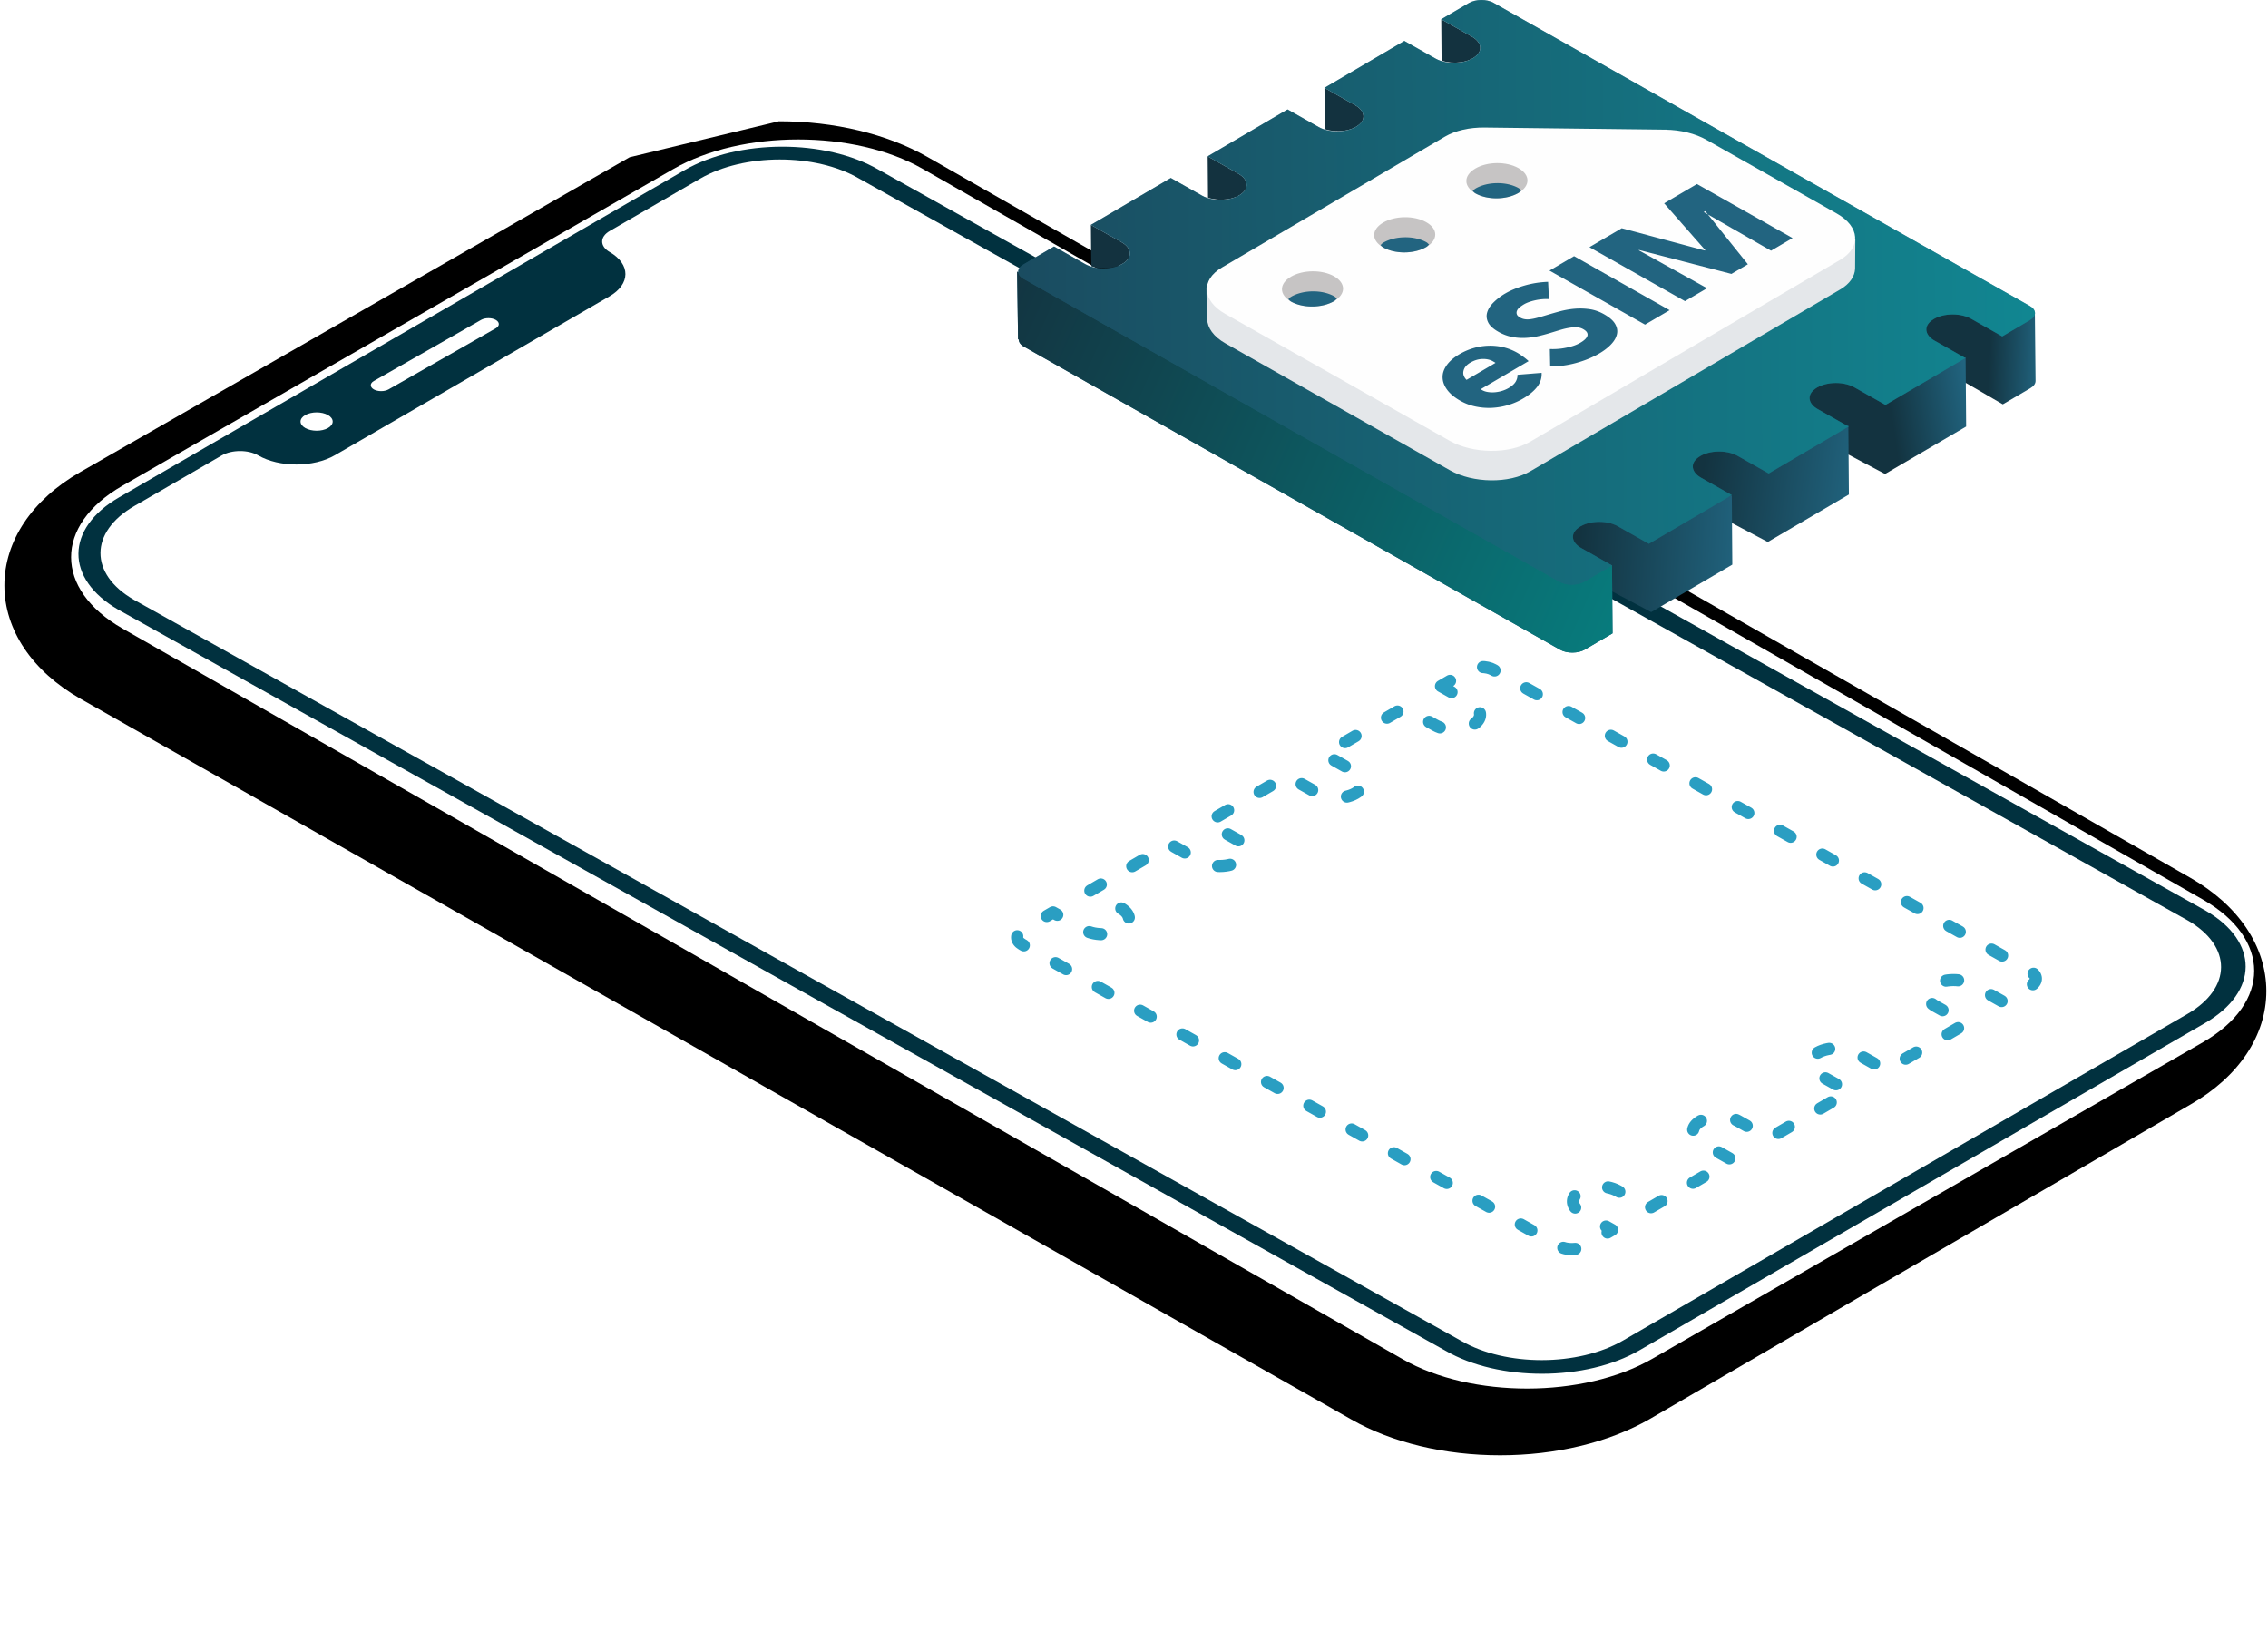
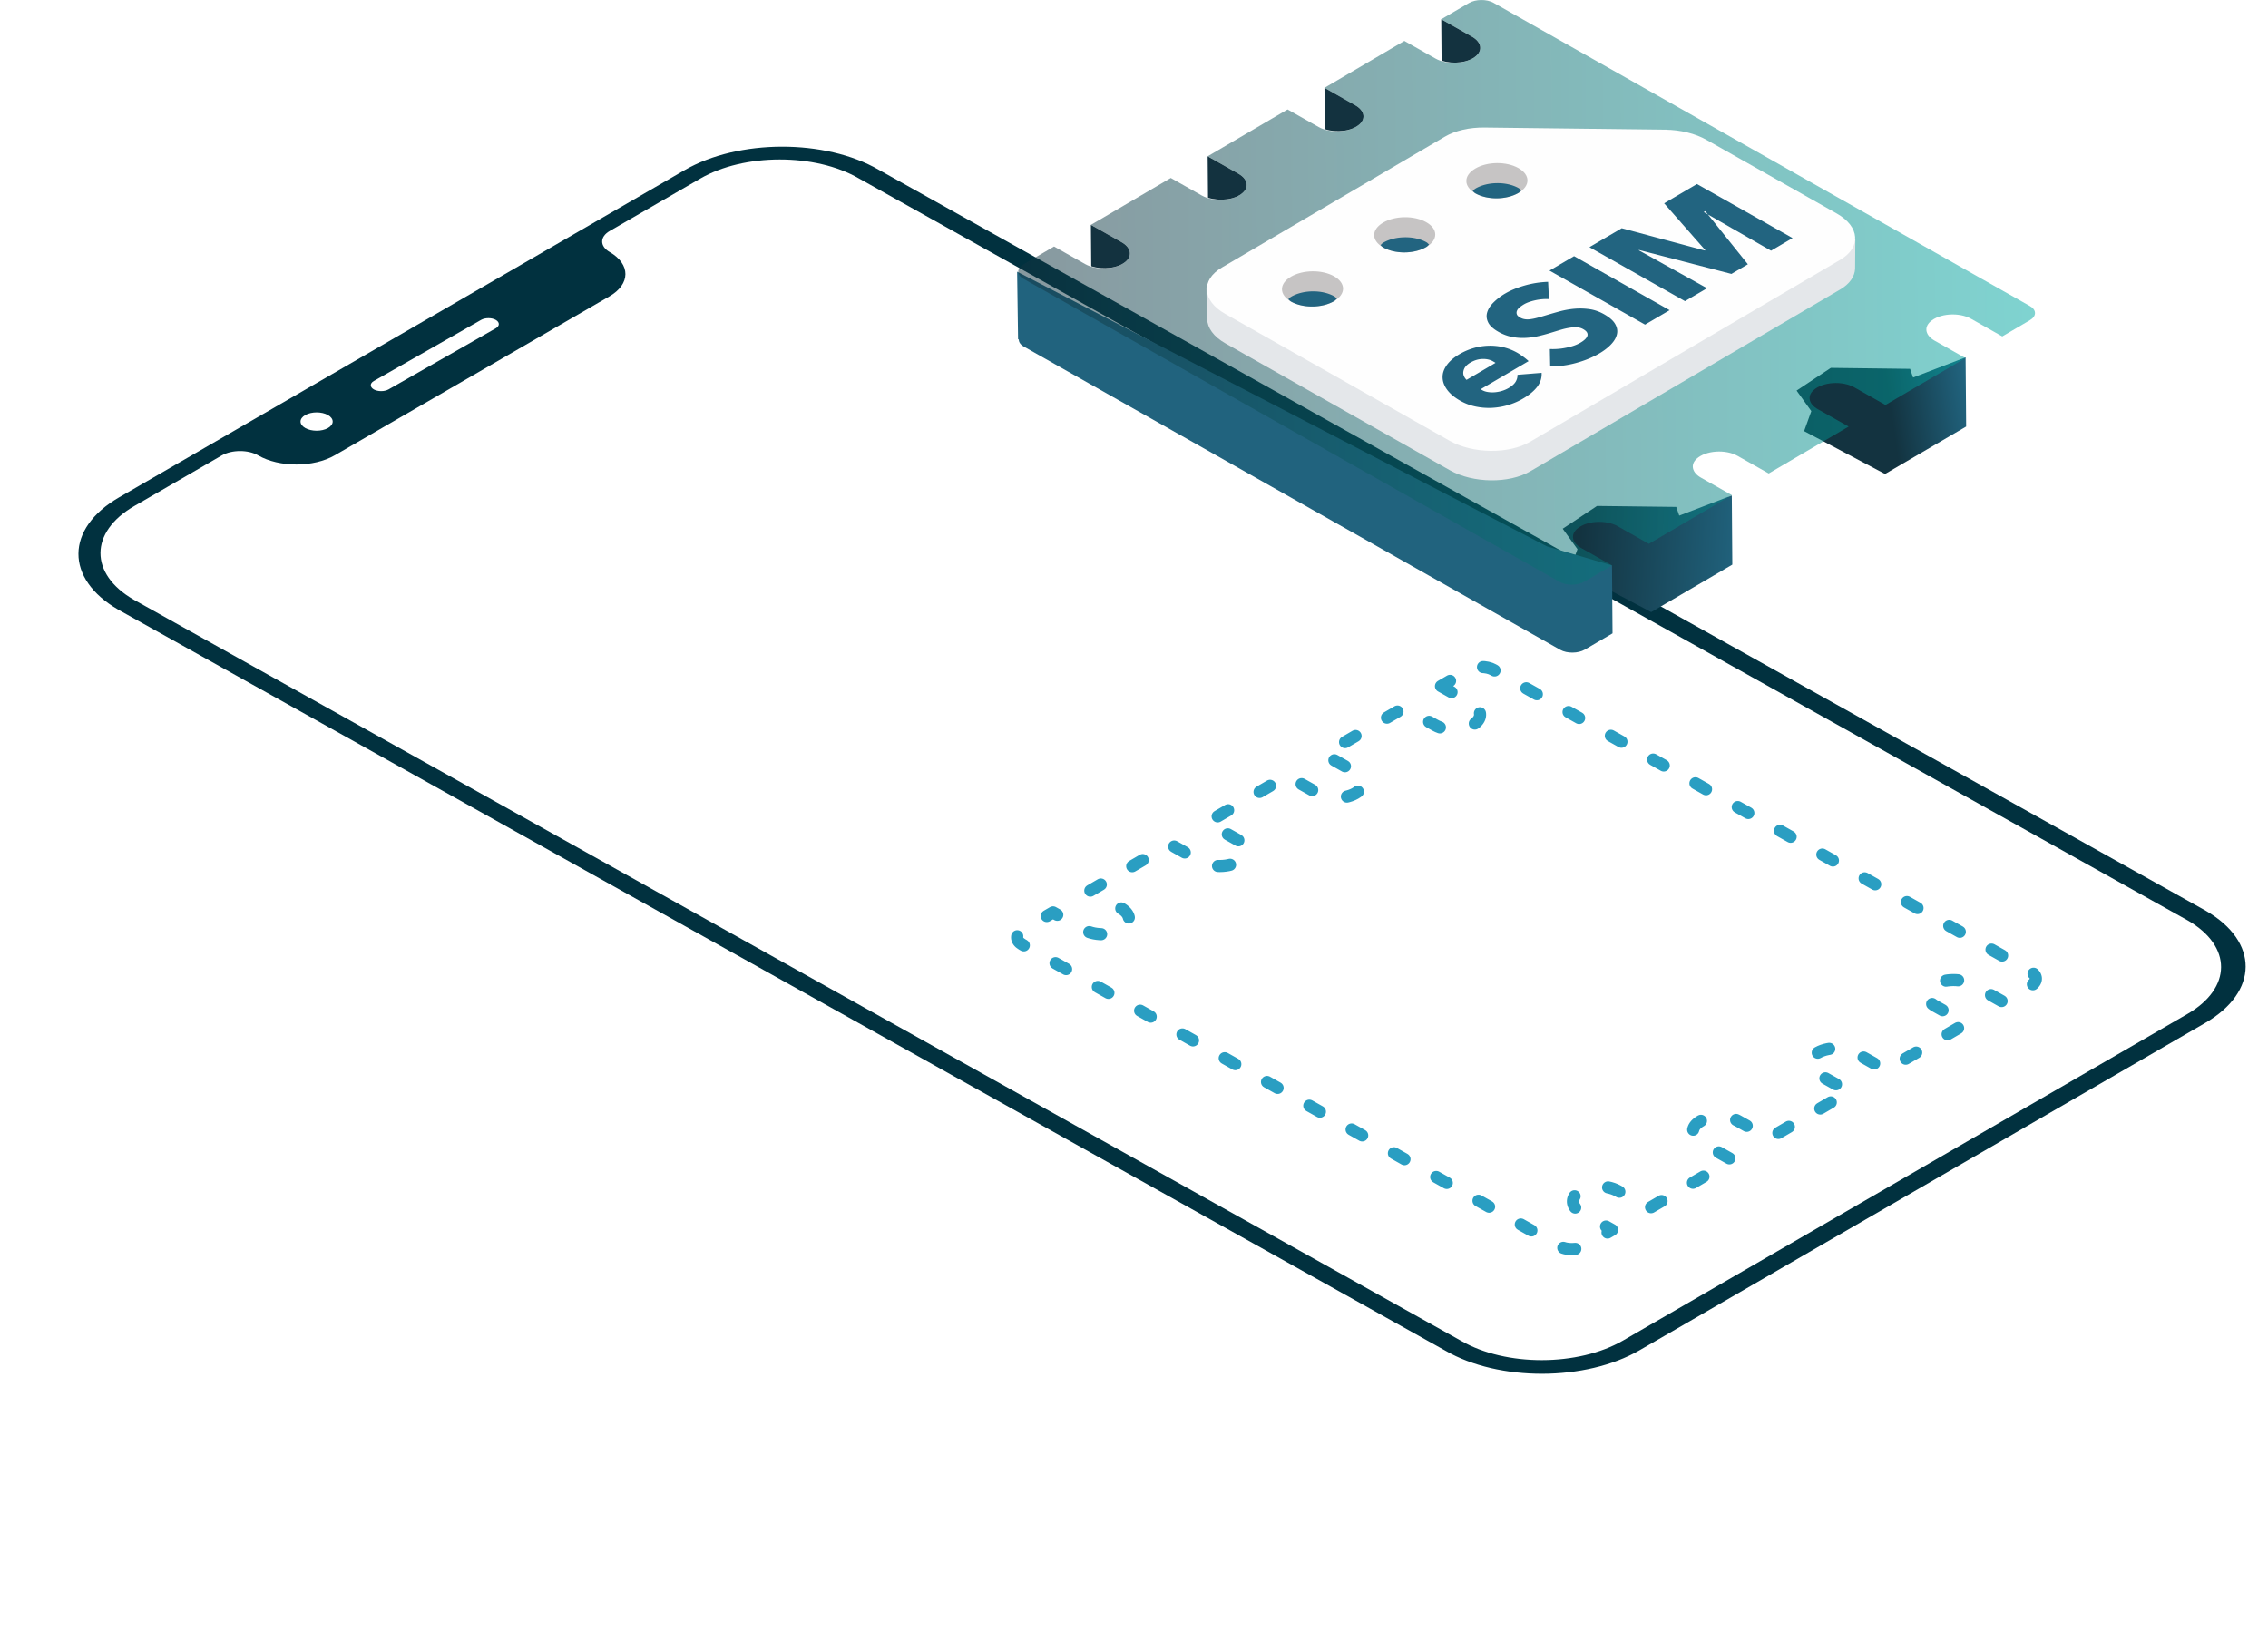
<svg xmlns="http://www.w3.org/2000/svg" xmlns:xlink="http://www.w3.org/1999/xlink" width="374" height="269" viewBox="0 0 374 269">
  <defs>
    <linearGradient x1="104.122%" y1="51.111%" x2="63.449%" y2="49.725%" id="c">
      <stop stop-color="#21647F" offset="0%" />
      <stop stop-color="#133340" offset="100%" />
    </linearGradient>
    <linearGradient x1="102.782%" y1="45.378%" x2="55.971%" y2="50.127%" id="d">
      <stop stop-color="#21647F" offset="0%" />
      <stop stop-color="#133340" offset="100%" />
    </linearGradient>
    <linearGradient x1="106.129%" y1="52.745%" x2="13.404%" y2="44.292%" id="e">
      <stop stop-color="#21647F" offset="0%" />
      <stop stop-color="#133340" offset="100%" />
    </linearGradient>
    <linearGradient x1="106.853%" y1="51.256%" x2="9.803%" y2="47.306%" id="f">
      <stop stop-color="#21647F" offset="0%" />
      <stop stop-color="#133340" offset="100%" />
    </linearGradient>
    <linearGradient x1="-14.602%" y1="39.055%" x2="182.619%" y2="94.829%" id="g">
      <stop stop-color="#133340" offset="0%" />
      <stop stop-color="#00A9A3" offset="100%" />
    </linearGradient>
    <linearGradient x1=".021%" y1="50.232%" x2="99.98%" y2="49.768%" id="h">
      <stop stop-color="#133340" offset="0%" />
      <stop stop-color="#00A9A3" offset="100%" />
    </linearGradient>
    <filter x="-1.1%" y="-1.8%" width="102.1%" height="103.6%" filterUnits="objectBoundingBox" id="b">
      <feGaussianBlur stdDeviation="2.5" in="SourceAlpha" result="shadowBlurInner1" />
      <feOffset dy="-3" in="shadowBlurInner1" result="shadowOffsetInner1" />
      <feComposite in="shadowOffsetInner1" in2="SourceAlpha" operator="arithmetic" k2="-1" k3="1" result="shadowInnerInner1" />
      <feColorMatrix values="0 0 0 0 0.776 0 0 0 0 0.8 0 0 0 0 0.808 0 0 0 1 0" in="shadowInnerInner1" />
    </filter>
-     <path d="M127.712 0c9.135 0 17.825 2.084 24.474 5.869L360.458 124.76c7.956 4.53 12.533 11.338 12.542 18.67.011 7.334-4.54 14.153-12.493 18.71L271.3 214.036c-6.723 3.856-15.462 5.963-24.657 5.963-9.132 0-17.828-2.084-24.471-5.872L12.562 95.248C4.583 90.706.012 83.898 0 76.568c-.009-7.33 4.549-14.152 12.5-18.711l90.598-51.922m24.614 10.187c-6.293 0-12.303 1.375-16.49 3.775L20.617 71.82c-3.227 1.855-4.375 3.704-4.375 4.73 0 1.018 1.154 2.867 4.39 4.71l209.61 118.881c4.18 2.377 10.153 3.738 16.402 3.738 6.295 0 12.303-1.375 16.49-3.775l89.2-51.894c3.279-1.883 4.424-3.732 4.424-4.757 0-1.02-1.15-2.868-4.39-4.712L144.096 19.851" id="a" />
  </defs>
  <g fill="none" fill-rule="evenodd">
    <g transform="translate(.726 23)">
      <use fill="#FFF" xlink:href="#a" />
      <use fill="#000" filter="url(#b)" xlink:href="#a" />
    </g>
    <path d="m111.028 27.882-90.845 52.23c-11.289 6.494-11.275 17.087.032 23.552L231.329 224.17c11.307 6.462 29.8 6.436 41.088-.054l90.851-52.228c11.29-6.494 11.275-17.09-.034-23.552L152.124 27.83c-5.637-3.221-13.06-4.83-20.486-4.83-7.472 0-14.947 1.63-20.61 4.882" fill="#FFF" />
    <path d="M112.89 28.062c8.872-5.133 23.194-5.165 31.997-.072l218.865 122.213c8.8 5.09 8.74 13.38-.129 18.514l-93.264 53.968c-8.871 5.133-23.194 5.165-31.994.072L19.498 100.544c-8.8-5.09-8.74-13.38.128-18.514zm28.716 1.35c-7.194-4.163-18.901-4.143-26.14.048l-14.912 8.628c-1.663.96-1.672 2.518-.017 3.475 3.479 2.013 3.461 5.288-.04 7.313L55.216 75.08c-3.504 2.025-9.163 2.036-12.642.02-1.652-.957-4.344-.951-6.008.011l-14.43 8.35c-7.389 4.277-7.426 11.19-.083 15.437l218.913 122.242c7.337 4.245 19.273 4.222 26.658-.051l93.075-53.857c7.383-4.274 7.423-11.18.086-15.425zM54.086 68.45c-1.031-.588-2.714-.585-3.752.002-1.029.588-1.032 1.544 0 2.135 1.038.593 2.724.593 3.753.005 1.034-.59 1.034-1.552 0-2.142zm27.667-15.696c-.66-.378-1.75-.378-2.418 0l-17.692 10.08c-.666.385-.666 1.003-.003 1.387.666.376 1.758.376 2.43 0L81.76 54.138c.663-.38.663-1.003-.008-1.384z" fill="#01313F" />
    <path d="m237.623 113.16 5.095 2.866c1.44.808 1.811 2.107.726 3.105-1.536 1.4-4.809 1.584-6.771.48l-5.146-2.894-13.2 7.7 5.09 2.865c1.445.803 1.81 2.097.73 3.095-1.529 1.399-4.802 1.583-6.77.479l-5.146-2.888-13.206 7.694 5.096 2.866c1.445.814 1.816 2.107.725 3.1-1.524 1.404-4.797 1.583-6.766.485l-5.145-2.894-13.2 7.7 5.095 2.86c1.44.808 1.811 2.107.726 3.1-1.53 1.399-4.809 1.583-6.772.479l-5.14-2.888-5.084 2.96c-1.114.653-1.114 1.7.006 2.33l88.629 49.783c1.119.624 2.947.607 4.071-.04l4.567-2.67-5.095-2.86c-1.44-.809-1.811-2.102-.726-3.1 1.524-1.4 4.797-1.583 6.766-.48l5.146 2.894 13.711-8-5.095-2.86c-1.44-.809-1.811-2.108-.731-3.1 1.535-1.4 4.808-1.59 6.777-.48l5.146 2.888 13.2-7.7-5.096-2.86c-1.446-.808-1.811-2.107-.726-3.1 1.53-1.399 4.803-1.583 6.766-.479l5.146 2.888 13.205-7.7-5.095-2.86c-1.44-.808-1.817-2.107-.726-3.1 1.524-1.399 4.803-1.588 6.772-.479l5.14 2.888 4.567-2.665c1.125-.652 1.119-1.7-.006-2.325l-88.618-49.781c-1.124-.63-2.958-.614-4.071.039l-4.567 2.659z" stroke="#2A9EC2" stroke-width="2" stroke-linecap="round" stroke-linejoin="round" stroke-dasharray="2,6" />
    <g>
-       <path d="m59.222.935-1.982 6.11 3.722 3.057 1.089 1.787c.348.106 10.518 6.037 10.518 6.037l4.564-2.677c.555-.325.836-.75.836-1.176 0-.426-.112-11.234-.112-11.234L71.508 0 59.222.935z" fill="url(#c)" transform="translate(257.7 48.756)" />
      <path fill="url(#d)" d="m57.774 13.502-.494-1.428-13.067-.163-5.652 3.747 2.43 3.388-1.19 3.298 13.348 7.067 13.375-7.823-.09-11.413z" transform="translate(257.7 48.756)" />
-       <path fill="url(#e)" d="m38.432 24.718-.489-1.433-13.067-.157-5.657 3.752 2.43 3.388-1.184 3.293 13.347 7.067 13.376-7.829-.09-11.396z" transform="translate(257.7 48.756)" />
      <path fill="url(#f)" d="m19.213 36.277-.5-1.434-13.06-.157L0 38.438l2.43 3.377-1.195 3.31 13.347 7.067 13.381-7.829-.084-11.413z" transform="translate(257.7 48.756)" />
      <path d="m255.102 90.11-87.376-45.304.157 11.133.118.067c0 .42.28.846.842 1.16l88.448 50.002c1.117.627 2.946.61 4.058-.04l4.563-2.676-.09-11.2-10.72-3.142z" fill="#21637E" />
-       <path d="M87.376 90.11 0 44.806l.157 11.133.118.067c0 .42.28.846.842 1.16l88.448 50.002c1.117.627 2.947.61 4.058-.04l4.564-2.676-.09-11.2-10.72-3.142z" fill="url(#g)" style="mix-blend-mode:overlay" transform="translate(167.726)" />
      <path d="m179.893 37.084 5.085 2.872c1.437.818 1.808 2.117.725 3.12-1.303 1.192-3.812 1.444-5.754.834l-.056-6.826zm19.256-11.305 5.086 2.879c1.442.817 1.807 2.117.724 3.113-1.297 1.199-3.811 1.45-5.753.835l-.057-6.827zm19.262-11.298 5.08 2.878c1.442.812 1.807 2.111.729 3.114-1.302 1.193-3.817 1.445-5.759.834l-.05-6.826zm19.256-11.304 5.085 2.879c1.437.817 1.807 2.116.724 3.119-1.302 1.193-3.817 1.445-5.753.834l-.056-6.832z" fill="#13323F" />
-       <path d="m237.665 3.179 5.085 2.878c1.437.812 1.813 2.117.724 3.114-1.526 1.405-4.793 1.59-6.757.481l-5.136-2.9-13.174 7.733 5.086 2.873c1.436.812 1.807 2.111.724 3.114-1.527 1.405-4.794 1.59-6.758.481l-5.136-2.906-13.174 7.733 5.086 2.879c1.442.812 1.807 2.117.724 3.108-1.527 1.411-4.794 1.596-6.753.487l-5.135-2.9-13.18 7.733 5.086 2.867c1.437.818 1.813 2.117.724 3.12-1.521 1.405-4.794 1.59-6.758.48l-5.13-2.906-5.069 2.98c-1.117.655-1.117 1.702.006 2.34l88.448 49.997c1.123.633 2.947.616 4.064-.039l4.563-2.677-5.09-2.878c-1.438-.807-1.808-2.111-.725-3.108 1.527-1.406 4.794-1.596 6.758-.482l5.136 2.901 13.678-8.03-5.08-2.873c-1.442-.818-1.807-2.117-.729-3.12 1.527-1.405 4.794-1.59 6.758-.48l5.136 2.905 13.179-7.733-5.085-2.879c-1.443-.806-1.813-2.11-.724-3.108 1.52-1.405 4.787-1.59 6.752-.481l5.136 2.895 13.173-7.728-5.085-2.873c-1.437-.817-1.807-2.117-.724-3.119 1.527-1.406 4.799-1.59 6.758-.482l5.13 2.907 4.563-2.683c1.117-.65 1.112-1.702-.005-2.335L246.287.468c-1.117-.638-2.947-.621-4.064.034l-4.558 2.677z" fill="#226480" />
      <path d="m69.942 3.177 5.086 2.879c1.437.812 1.807 2.116.724 3.119-1.533 1.405-4.8 1.59-6.758.481L63.858 6.75l-13.173 7.734 5.08 2.878c1.442.806 1.807 2.106.729 3.108-1.527 1.406-4.794 1.59-6.758.482L44.6 18.05l-13.179 7.728 5.085 2.878c1.443.818 1.813 2.117.724 3.114-1.52 1.411-4.787 1.59-6.752.487l-5.136-2.906-13.173 7.733 5.085 2.873c1.437.812 1.807 2.117.724 3.114-1.527 1.405-4.799 1.59-6.758.481l-5.13-2.9-5.074 2.973c-1.111.655-1.111 1.708.006 2.34L89.475 95.97c1.117.627 2.941.61 4.064-.039l4.558-2.682-5.086-2.873c-1.436-.812-1.807-2.111-.724-3.114 1.521-1.405 4.788-1.59 6.753-.481l5.135 2.906 13.685-8.036-5.086-2.873c-1.436-.812-1.807-2.117-.73-3.113 1.533-1.406 4.8-1.596 6.764-.482l5.136 2.9 13.174-7.733-5.086-2.873c-1.442-.812-1.807-2.116-.724-3.113 1.527-1.406 4.794-1.59 6.753-.482l5.135 2.901 13.18-7.734-5.086-2.872c-1.437-.812-1.813-2.117-.724-3.114 1.521-1.406 4.794-1.596 6.758-.482l5.13 2.901 4.558-2.677c1.123-.655 1.117-1.708-.006-2.335L78.564.467C77.44-.166 75.61-.15 74.5.506l-4.558 2.671z" fill="url(#h)" style="mix-blend-mode:overlay" opacity=".5" transform="translate(167.726)" />
      <g>
        <path d="m305.946 39.464-3.727.213-20.779-11.749c-1.835-1.042-4.277-1.646-6.775-1.669l-29.827-.364c-2.486-.033-4.832.51-6.522 1.501l-33.318 19.555-6.045.454.045 5.225.073-.006c.033 1.428 1.033 2.89 3.014 4.01l36.989 20.91c3.822 2.162 9.778 2.234 13.297.168l51.1-29.982c1.594-.936 2.368-2.15 2.441-3.4l.034-4.866z" fill="#E4E7EA" />
        <path d="m303.43 42.866-51.1 29.982c-3.519 2.072-9.474 1.994-13.302-.168L202.05 51.77c-3.828-2.162-4.07-5.59-.55-7.656l36.781-21.582c1.684-.991 4.03-1.529 6.523-1.5l29.821.358c2.498.033 4.934.632 6.775 1.674l21.486 12.146c3.822 2.162 4.07 5.59.544 7.656" fill="#FEFEFE" />
        <path d="M212.879 45.632c1.98-1.159 5.124-1.187 7.111-.072 1.976 1.12 1.981 2.94.011 4.099-1.981 1.16-5.13 1.193-7.111.067-1.982-1.12-1.987-2.934-.011-4.094M228.084 36.713c1.981-1.159 5.124-1.192 7.106-.072 1.981 1.12 1.987 2.934.011 4.099-1.976 1.159-5.125 1.187-7.106.061-1.987-1.12-1.987-2.928-.011-4.088M243.29 27.794c1.975-1.165 5.118-1.193 7.105-.073 1.982 1.12 1.987 2.934.011 4.093-1.98 1.16-5.13 1.193-7.106.068-1.986-1.12-1.992-2.93-.01-4.088" fill="#C6C4C4" />
        <path d="M212.906 48.942c-.202.117-.297.274-.46.403.157.129.247.269.443.386 1.987 1.12 5.13 1.087 7.112-.073.202-.123.297-.274.46-.403-.163-.129-.247-.269-.443-.386-1.987-1.12-5.13-1.087-7.112.073M228.111 40.022c-.207.117-.303.269-.465.403.157.129.252.269.449.38 1.987 1.12 5.13 1.093 7.106-.072.207-.123.297-.269.465-.403-.162-.123-.247-.269-.449-.381-1.981-1.12-5.124-1.086-7.106.073M243.311 31.097c-.202.117-.297.274-.46.403.157.129.247.269.449.386 1.981 1.12 5.125 1.087 7.106-.073.208-.123.297-.268.466-.403-.163-.129-.253-.269-.45-.386-1.986-1.12-5.13-1.087-7.11.073M247.863 57.253c.808.19 1.594.498 2.346.924.264.151.572.358.932.616.353.258.662.51.931.762l-7.886 4.625c.045.045.101.09.18.129.303.18.657.297 1.038.347.387.056.775.067 1.173.028.393-.039.786-.117 1.157-.235a5.083 5.083 0 0 0 1.032-.448c.556-.325.949-.678 1.168-1.042.219-.37.32-.75.303-1.148l3.98-.324c.05.84-.197 1.607-.73 2.307-.54.7-1.308 1.338-2.313 1.926-.757.454-1.583.807-2.447 1.07-.87.263-1.762.414-2.666.465a10.49 10.49 0 0 1-2.706-.208 8.598 8.598 0 0 1-2.548-.957c-.943-.532-1.661-1.131-2.15-1.787-.488-.655-.746-1.327-.768-2.01-.029-.689.19-1.366.656-2.033.466-.672 1.179-1.293 2.15-1.865.724-.42 1.487-.75 2.29-.985a9.828 9.828 0 0 1 2.43-.392c.82-.028 1.634.05 2.448.235zm-3.413 1.949c-.668.017-1.33.218-1.976.593-.398.236-.685.488-.864.75a1.802 1.802 0 0 0-.303.785c-.028.252.011.498.112.722.107.23.241.426.421.594l4.771-2.8a1.055 1.055 0 0 0-.202-.135l-.219-.128c-.488-.275-1.072-.404-1.74-.381zm10.84-12.723.135 2.85a8.35 8.35 0 0 0-2.25.191c-.77.168-1.393.392-1.881.678a5.891 5.891 0 0 0-.696.487c-.213.173-.365.364-.438.554a.79.79 0 0 0-.034.577c.056.196.247.386.55.56.27.146.545.24.837.274.286.04.6.034.948-.022.343-.05.724-.129 1.129-.24a45.09 45.09 0 0 0 1.335-.387c.708-.213 1.454-.426 2.246-.644a14.492 14.492 0 0 1 2.419-.437 10.934 10.934 0 0 1 2.492.062c.83.112 1.639.392 2.419.834.898.51 1.515 1.047 1.841 1.613.326.565.427 1.137.292 1.702-.13.577-.455 1.126-.971 1.669-.517.543-1.156 1.036-1.92 1.484-1.117.655-2.396 1.182-3.833 1.574a16.185 16.185 0 0 1-4.277.582l-.057-2.878a10.84 10.84 0 0 0 2.706-.219c.943-.19 1.717-.459 2.34-.829.281-.162.522-.336.73-.526.202-.19.337-.38.404-.571a.694.694 0 0 0-.056-.583c-.1-.19-.314-.375-.617-.548a2.284 2.284 0 0 0-.977-.297 4.925 4.925 0 0 0-1.195.05c-.444.067-.938.174-1.482.33-.545.163-1.157.348-1.836.555-.662.202-1.341.38-2.043.538a11.82 11.82 0 0 1-2.133.268 9.19 9.19 0 0 1-2.172-.184 7.339 7.339 0 0 1-2.138-.818c-.876-.493-1.443-1.02-1.712-1.574-.27-.56-.315-1.125-.14-1.68.179-.565.533-1.108 1.071-1.635a9.628 9.628 0 0 1 1.909-1.445c.881-.515 1.947-.952 3.194-1.31a15.792 15.792 0 0 1 3.861-.605zm4.28-4.233 15.756 8.91-4.052 2.38-15.762-8.91 4.059-2.38zm20.268-11.894 15.76 8.91-3.547 2.083-10.409-5.974 6.587 8.214-2.711 1.59-15.228-3.947-.067.039 11.276 6.266-3.637 2.134-15.761-8.904 5.327-3.125 13.7 3.674.085-.05-6.792-7.734 5.417-3.176zm1.364 4.47-.253.15.693.4-.44-.55z" fill="#226480" />
      </g>
    </g>
  </g>
</svg>